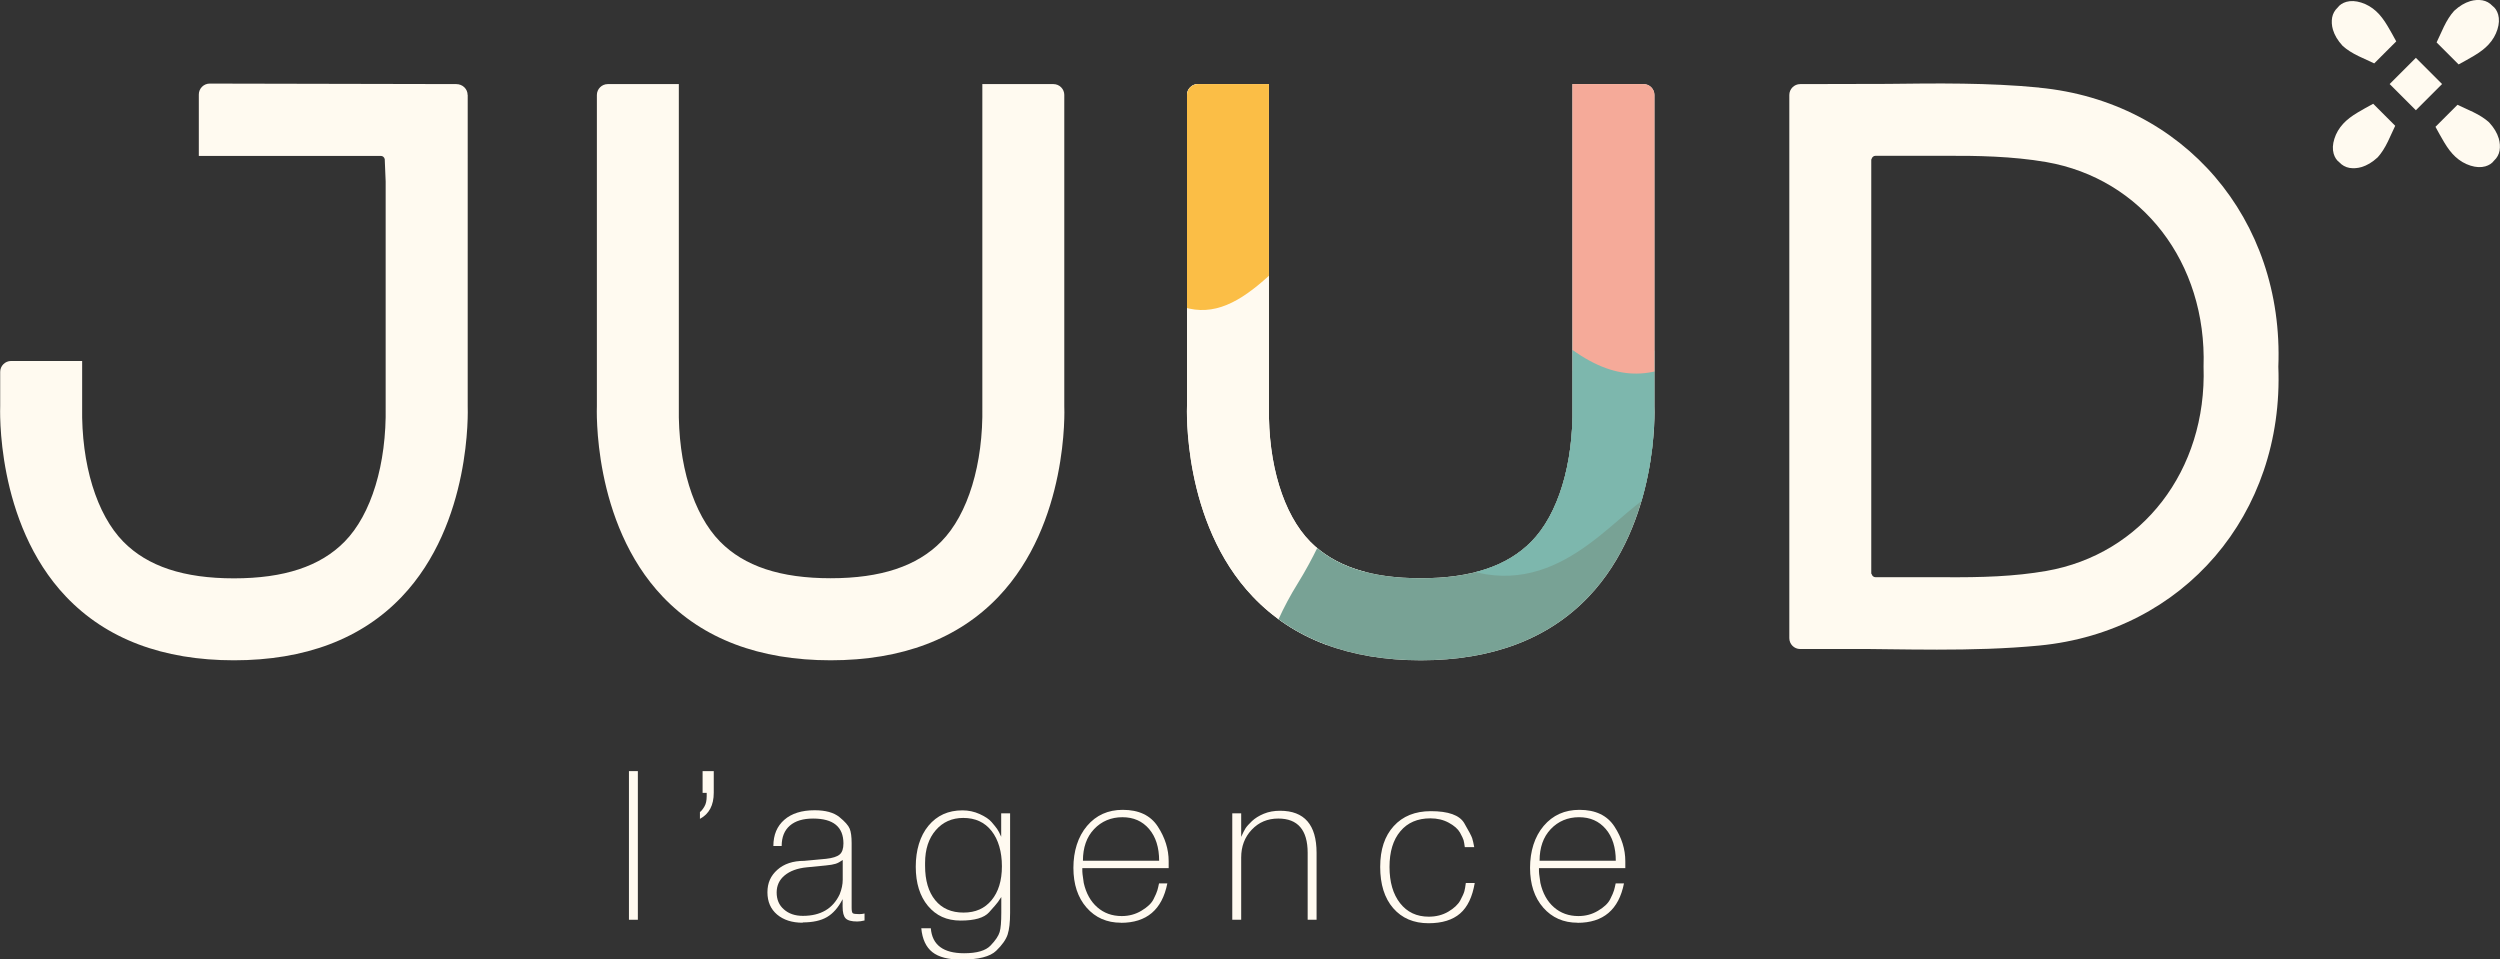
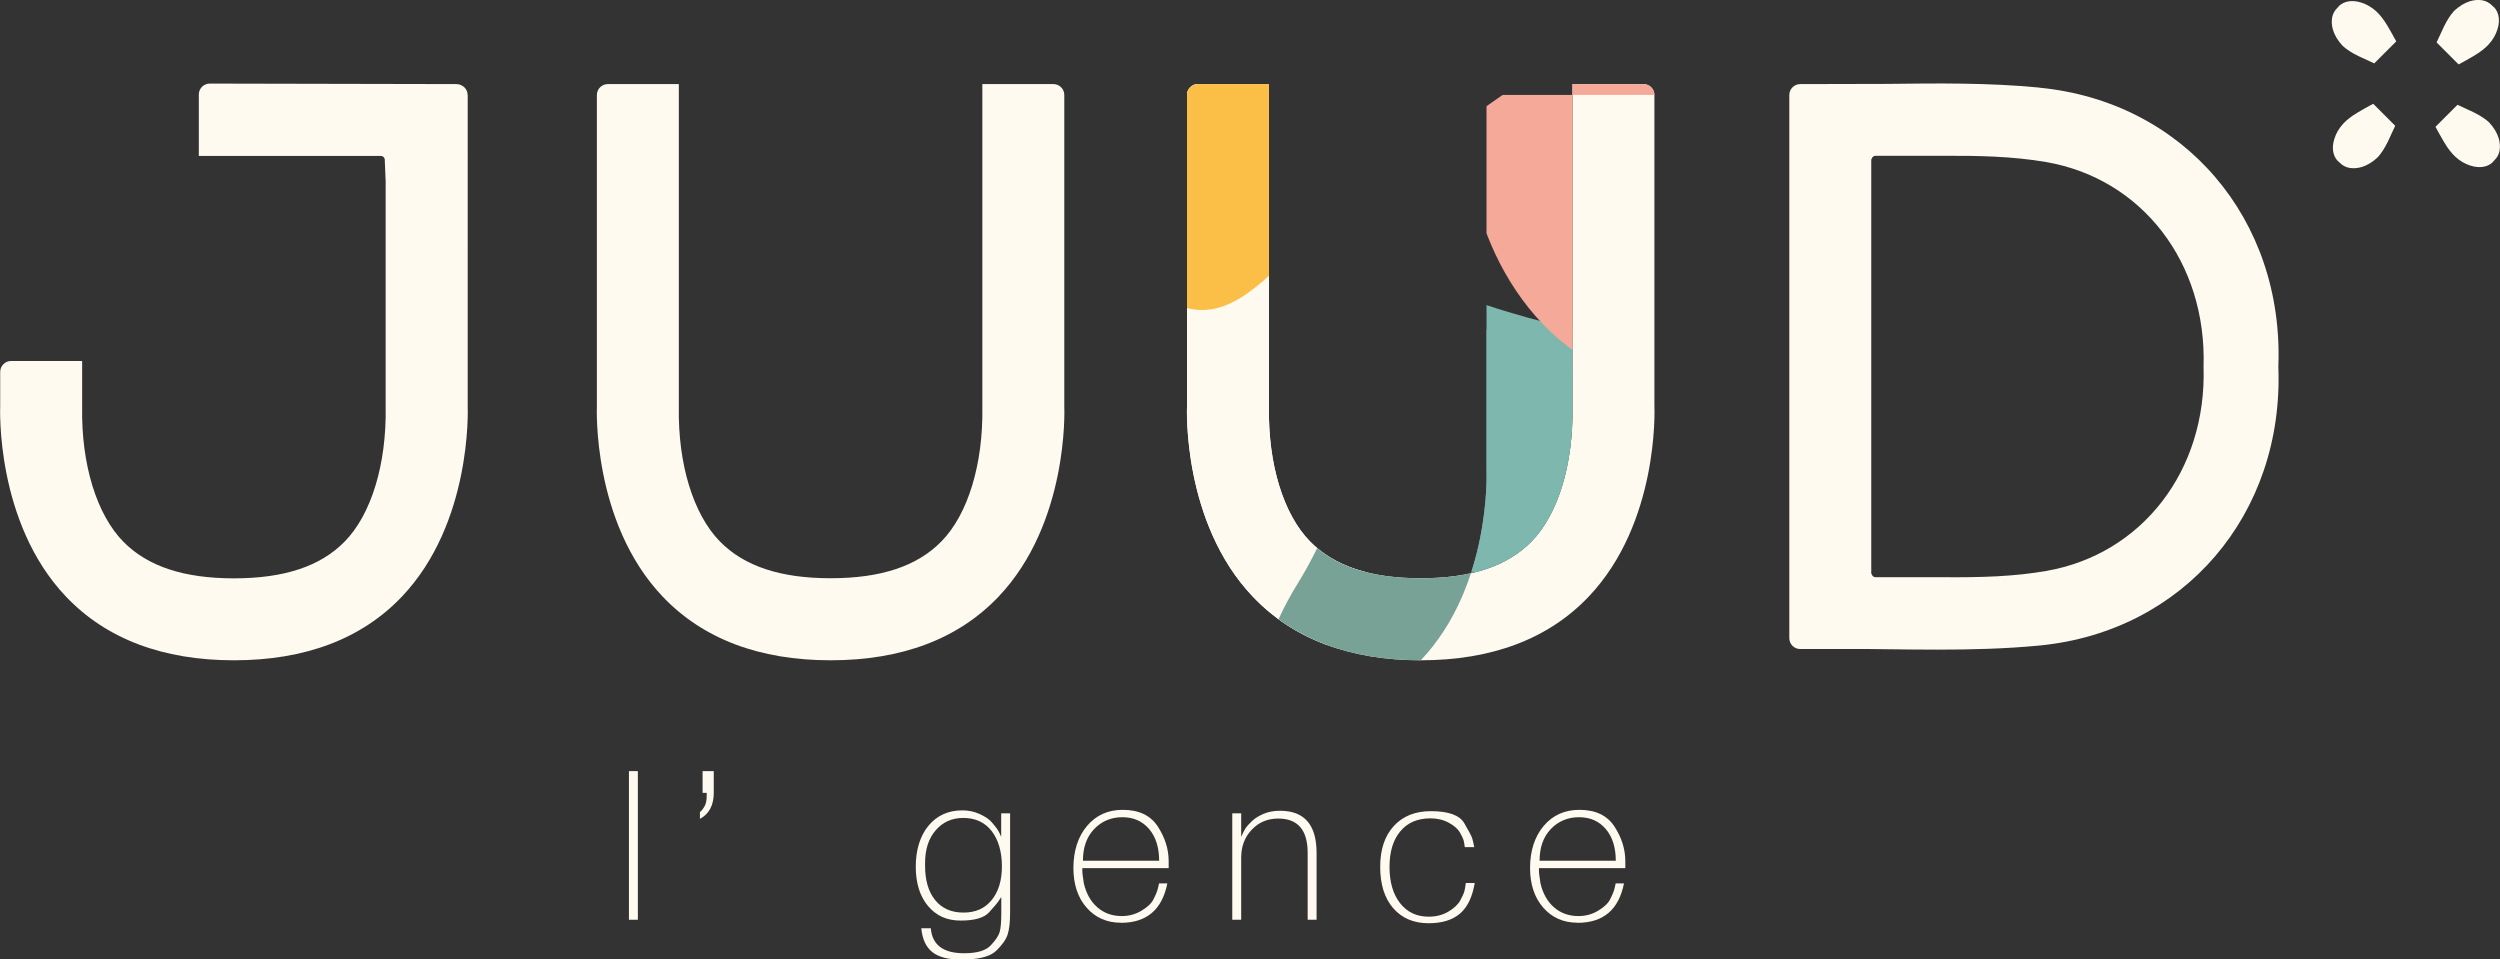
<svg xmlns="http://www.w3.org/2000/svg" id="b" data-name="Calque 2" viewBox="0 0 244.06 93.67">
  <rect x="0" y="0" width="244.06" height="93.67" fill="#333333" stroke="none" />
  <defs>
    <clipPath id="d">
-       <path d="M161.51,9.27c0-.58-.47-1.06-1.06-1.06h-6.94v31.48c.1,5.6-1.4,10.53-4.01,13.18-2.37,2.41-5.9,3.58-10.8,3.58s-8.43-1.17-10.8-3.58c-2.61-2.66-4.11-7.56-4.02-13.12V8.21s-6.94,0-6.94,0c-.58,0-1.06.48-1.06,1.06v30.37c0,.11-.49,11.34,6.43,18.61,3.92,4.12,9.44,6.21,16.39,6.21s12.47-2.09,16.39-6.21c6.83-7.18,6.44-18.22,6.42-18.6V9.27Z" style="fill: #fffaf0;" />
+       <path d="M161.51,9.27c0-.58-.47-1.06-1.06-1.06h-6.94v31.48c.1,5.6-1.4,10.53-4.01,13.18-2.37,2.41-5.9,3.58-10.8,3.58s-8.43-1.17-10.8-3.58c-2.61-2.66-4.11-7.56-4.02-13.12V8.21s-6.94,0-6.94,0c-.58,0-1.06.48-1.06,1.06v30.37c0,.11-.49,11.34,6.43,18.61,3.92,4.12,9.44,6.21,16.39,6.21c6.83-7.18,6.44-18.22,6.42-18.6V9.27Z" style="fill: #fffaf0;" />
    </clipPath>
  </defs>
  <g id="c" data-name="Calque 1">
    <g>
-       <rect x="234.04" y="6.4" width="3.62" height="3.62" transform="translate(63.27 169.17) rotate(-45)" style="fill: #fffaf0;" />
      <path d="M233.93,4.04c-.28-.52-.57-1.04-.85-1.51-.35-.59-.71-1.06-1.09-1.41-.44-.41-.94-.7-1.48-.87-.54-.17-1.02-.19-1.45-.07-.37.11-.65.29-.85.56-.29.27-.47.6-.54.98-.06.38-.04.77.08,1.18.16.54.47,1.06.95,1.58.41.37.93.7,1.55,1,.49.23,1.01.47,1.53.71l2.16-2.16Z" style="fill: #fffaf0;" />
      <path d="M240.02,6.29c.52-.28,1.04-.57,1.51-.85.59-.35,1.06-.71,1.41-1.09.41-.44.7-.94.87-1.48.17-.54.19-1.02.07-1.45-.11-.37-.29-.65-.56-.85-.27-.29-.6-.47-.98-.54-.38-.06-.77-.04-1.18.08-.54.16-1.06.47-1.58.95-.37.41-.7.93-1,1.55-.23.49-.47,1.01-.71,1.53l2.16,2.16Z" style="fill: #fffaf0;" />
      <path d="M237.76,12.38c.28.52.57,1.04.85,1.51.35.59.71,1.06,1.09,1.41.44.41.94.7,1.48.87.54.17,1.02.19,1.45.07.37-.11.65-.29.85-.56.29-.27.47-.6.54-.98.06-.38.04-.77-.08-1.18-.16-.54-.47-1.06-.95-1.58-.41-.37-.93-.7-1.55-1-.49-.23-1.01-.47-1.53-.71l-2.16,2.16Z" style="fill: #fffaf0;" />
      <path d="M231.68,10.13c-.52.28-1.04.57-1.51.85-.59.35-1.06.71-1.41,1.09-.41.44-.7.94-.87,1.48-.17.54-.19,1.02-.07,1.45.11.37.29.65.56.85.27.29.6.47.98.54.38.06.77.04,1.18-.08.54-.16,1.06-.47,1.58-.95.37-.41.7-.93,1-1.55.23-.49.47-1.01.71-1.53l-2.16-2.16Z" style="fill: #fffaf0;" />
      <g>
        <path d="M103.9,9.27c0-.58-.47-1.06-1.06-1.06h-6.94v31.48c.1,5.6-1.4,10.53-4.01,13.18-2.37,2.41-5.9,3.58-10.8,3.58s-8.43-1.17-10.8-3.58c-2.61-2.66-4.11-7.56-4.02-13.12V8.21s-6.94,0-6.94,0c-.58,0-1.06.48-1.06,1.06v30.37c0,.11-.49,11.34,6.43,18.61,3.92,4.12,9.44,6.21,16.39,6.21s12.47-2.09,16.39-6.21c6.83-7.18,6.44-18.22,6.42-18.6V9.27Z" style="fill: #fffaf0;" />
        <path d="M199.08,8.55c-4.93-.48-9.98-.42-14.86-.36l-8.48.02c-.58,0-1.06.48-1.06,1.06v53.03c0,.58.47,1.06,1.06,1.06h6.8s1.68.02,1.68.02c1.61.02,3.23.04,4.87.04,3.33,0,6.69-.08,10-.4,14.09-1.36,23.9-12.82,23.33-27.22.57-14.42-9.24-25.88-23.33-27.24ZM182.67,15.61l.04-.09c.05-.18.2-.31.38-.31h6.3s.33,0,.33,0c3.27-.02,6.73.04,10.04.61,9.37,1.63,15.68,9.83,15.36,19.97.33,10.12-5.99,18.32-15.36,19.95-3.12.54-6.26.64-10.04.61h-6.62c-.18,0-.33-.12-.38-.3l-.04-.06v-20.2s0-20.18,0-20.18Z" style="fill: #fffaf0;" />
        <path d="M45.65,9.27c0-.58-.48-1.06-1.11-1.06l-24.07-.05c-.58,0-1.06.48-1.06,1.06v6h17.77c.18,0,.33.12.38.31l.09,2.18v21.99c.1,5.6-1.4,10.53-4.01,13.18-2.37,2.41-5.9,3.58-10.8,3.58s-8.43-1.17-10.8-3.58c-2.61-2.66-4.11-7.56-4.02-13.12v-4.52s-6.94,0-6.94,0c-.58,0-1.06.48-1.06,1.06v3.34c0,.11-.49,11.34,6.43,18.61,3.92,4.12,9.44,6.21,16.39,6.21s12.47-2.09,16.39-6.21c6.83-7.18,6.44-18.22,6.43-18.6V9.27Z" style="fill: #fffaf0;" />
      </g>
      <g>
        <path d="M61.4,75.28h.87v14.51h-.87v-14.51Z" style="fill: #fffaf0;" />
        <path d="M68.33,79.28c.15-.12.3-.3.44-.55.15-.25.22-.58.22-1.01v-.32h-.4v-2.12h1.09v2.11c0,1.22-.45,2.07-1.35,2.55v-.67Z" style="fill: #fffaf0;" />
-         <path d="M78.37,90.08c-1.05,0-1.88-.27-2.51-.8-.62-.53-.94-1.25-.94-2.17s.32-1.62.97-2.2,1.52-.87,2.62-.87l2.14-.2c.63-.07,1.07-.21,1.32-.42.25-.21.37-.58.37-1.08,0-1.62-.99-2.43-2.96-2.43-.98,0-1.74.23-2.27.69s-.8,1.12-.8,1.99h-.81c0-1.09.36-1.94,1.07-2.56.71-.62,1.7-.93,2.96-.93,1.06,0,1.86.22,2.41.66.54.44.88.82,1.01,1.14.13.32.19.79.19,1.41v6.31c0,.3.04.47.11.53.07.06.29.09.63.09.19,0,.36-.02.52-.06v.68c-.28.07-.52.1-.72.1-.55,0-.92-.1-1.12-.3s-.3-.58-.3-1.15v-.73c-.42.82-.93,1.4-1.53,1.75-.6.35-1.4.52-2.38.52ZM82.28,83.95c-.27.19-.51.32-.72.38-.22.07-.53.12-.95.16l-1.84.18c-.93.09-1.65.36-2.17.79-.52.43-.78.99-.78,1.67s.23,1.24.71,1.65c.47.42,1.09.63,1.85.63,1.73,0,2.93-.7,3.59-2.1.2-.5.3-.97.3-1.43v-1.94Z" style="fill: #fffaf0;" />
        <path d="M97.74,79.4h.87v9.72c0,.91-.08,1.62-.24,2.11-.16.49-.53,1.02-1.12,1.59-.59.57-1.72.86-3.42.86-1.25,0-2.19-.24-2.81-.73-.62-.49-.98-1.27-1.08-2.33h.93c.13,1.63,1.22,2.44,3.25,2.44,1.25,0,2.11-.25,2.59-.76.48-.5.77-.94.88-1.31s.16-1,.16-1.89v-1.53c-.12.19-.23.35-.33.49-.1.14-.39.48-.87,1.01s-1.4.8-2.77.8-2.39-.48-3.19-1.43c-.79-.95-1.19-2.23-1.19-3.83s.41-3,1.24-4c.83-1,1.93-1.5,3.32-1.5.59,0,1.15.12,1.68.36s.92.5,1.16.78.42.5.54.67c.12.18.26.43.4.77v-2.28ZM90.31,84.25v.28c0,1.42.33,2.54.99,3.35.66.81,1.58,1.21,2.76,1.21s2.07-.4,2.74-1.21c.67-.81,1.01-1.91,1.01-3.31s-.34-2.6-1.01-3.45c-.67-.85-1.59-1.27-2.76-1.27-1.1,0-2,.4-2.69,1.2-.69.8-1.04,1.86-1.04,3.2Z" style="fill: #fffaf0;" />
        <path d="M109.43,90.08c-1.37,0-2.49-.49-3.35-1.47-.86-.98-1.29-2.28-1.29-3.89s.44-3.04,1.33-4.09,2.05-1.57,3.49-1.57c1.57,0,2.71.54,3.42,1.63.71,1.09,1.06,2.22,1.06,3.39v.67h-8.43c0,.26,0,.45.02.58.01.13.05.42.12.87.23,1.01.67,1.8,1.32,2.37.65.57,1.45.86,2.39.86.7,0,1.34-.17,1.92-.52.59-.35.98-.72,1.18-1.12s.33-.69.38-.88.11-.41.16-.67h.81c-.51,2.57-2.02,3.85-4.54,3.85ZM105.72,84.03h7.44c0-1.3-.33-2.34-.98-3.1-.66-.77-1.52-1.15-2.61-1.15s-2.03.39-2.76,1.16c-.73.77-1.09,1.8-1.09,3.09Z" style="fill: #fffaf0;" />
        <path d="M120.3,79.4h.87v2.3c.16-.36.3-.64.42-.83s.33-.42.63-.71c.3-.28.68-.52,1.16-.72s1.01-.29,1.59-.29c2.37,0,3.56,1.37,3.56,4.11v6.53h-.87v-6.53c0-2.23-.96-3.35-2.87-3.35-1.04,0-1.9.36-2.59,1.09-.69.73-1.03,1.63-1.03,2.72v6.07h-.87v-10.4Z" style="fill: #fffaf0;" />
        <path d="M143,82.7c-.04-.31-.08-.53-.12-.68-.04-.14-.16-.39-.35-.74-.2-.35-.56-.67-1.09-.96s-1.13-.43-1.8-.43c-1.25,0-2.23.42-2.93,1.26-.71.84-1.06,2-1.06,3.48s.34,2.66,1.03,3.54c.69.88,1.62,1.32,2.8,1.32.71,0,1.35-.16,1.91-.49.56-.33.95-.7,1.17-1.1.21-.4.35-.7.4-.9s.1-.46.14-.8h.87c-.23,1.36-.7,2.35-1.43,2.98-.73.63-1.75.95-3.08.95-1.45,0-2.6-.49-3.45-1.47-.85-.98-1.27-2.33-1.27-4.03s.44-3.01,1.32-3.98c.88-.97,2.09-1.46,3.62-1.46,1.72,0,2.8.39,3.26,1.16.45.77.71,1.27.78,1.48.07.22.13.5.2.87h-.91Z" style="fill: #fffaf0;" />
        <path d="M154.01,90.08c-1.37,0-2.49-.49-3.35-1.47-.86-.98-1.29-2.28-1.29-3.89s.44-3.04,1.33-4.09,2.05-1.57,3.49-1.57c1.57,0,2.71.54,3.42,1.63.71,1.09,1.06,2.22,1.06,3.39v.67h-8.43c0,.26,0,.45.02.58.01.13.05.42.12.87.23,1.01.67,1.8,1.32,2.37.65.57,1.45.86,2.39.86.7,0,1.34-.17,1.92-.52.59-.35.98-.72,1.18-1.12s.33-.69.38-.88.11-.41.16-.67h.81c-.51,2.57-2.02,3.85-4.54,3.85ZM150.3,84.03h7.44c0-1.3-.33-2.34-.98-3.1-.66-.77-1.52-1.15-2.61-1.15s-2.03.39-2.76,1.16c-.73.77-1.09,1.8-1.09,3.09Z" style="fill: #fffaf0;" />
      </g>
      <g>
        <path d="M161.51,9.27c0-.58-.47-1.06-1.06-1.06h-6.94v31.48c.1,5.6-1.4,10.53-4.01,13.18-2.37,2.41-5.9,3.58-10.8,3.58s-8.43-1.17-10.8-3.58c-2.61-2.66-4.11-7.56-4.02-13.12V8.21s-6.94,0-6.94,0c-.58,0-1.06.48-1.06,1.06v30.37c0,.11-.49,11.34,6.43,18.61,3.92,4.12,9.44,6.21,16.39,6.21s12.47-2.09,16.39-6.21c6.83-7.18,6.44-18.22,6.42-18.6V9.27Z" style="fill: #fffaf0;" />
        <g style="clip-path: url(#d);">
          <path d="M102.3,17.91c7.17-12.65,24.71-20.93,37.5-15.46,12.78,5.48-1.89,46.76-10.5,61.04-8.61,14.28-25.63,4.11-27-7.63-1.37-11.74-3.33-32.08,0-37.95Z" style="fill: #fffaf0;" />
          <path d="M106.76,11.63c5.21-3.62,12.36-8.99,19.44-7.31s11.35.45,11.69,4.78c.34,4.33-.9,4.66-7.76,11.52-6.86,6.86-10.9,12.81-17.53,7.76-6.63-5.06-8.15-15.14-5.84-16.75Z" style="fill: #fbbe46;" />
          <path d="M131.24,73.58c-9.54,1.91-10.4-7.19-4.54-16.64,5.86-9.45,7.06-21.5,11.94-24.18,4.88-2.67,13.57,1.36,16.51,5.02,2.94,3.66,15.04,9.14,10.12,18.21-4.92,9.08-27.42,16.26-34.04,17.59Z" style="fill: #78a295;" />
          <path d="M124.61,31.63c-1.95-6.66,7.34-7.26,16.99-3.17,9.66,4.09,21.96,4.93,24.69,8.34,2.73,3.41-1.39,9.48-5.12,11.53-3.73,2.05-9.33,10.5-18.6,7.07-9.27-3.43-16.61-19.15-17.96-23.77Z" style="fill: #7db7ad;" />
          <path d="M144.94,10.49c7.26-5.05,17.23-12.53,27.1-10.18,9.87,2.35,15.82.63,16.29,6.66.47,6.03-1.25,6.5-10.81,16.06-9.55,9.55-15.19,17.86-24.44,10.81-9.24-7.05-11.36-21.1-8.15-23.34Z" style="fill: #f5aa99;" />
        </g>
      </g>
    </g>
  </g>
</svg>